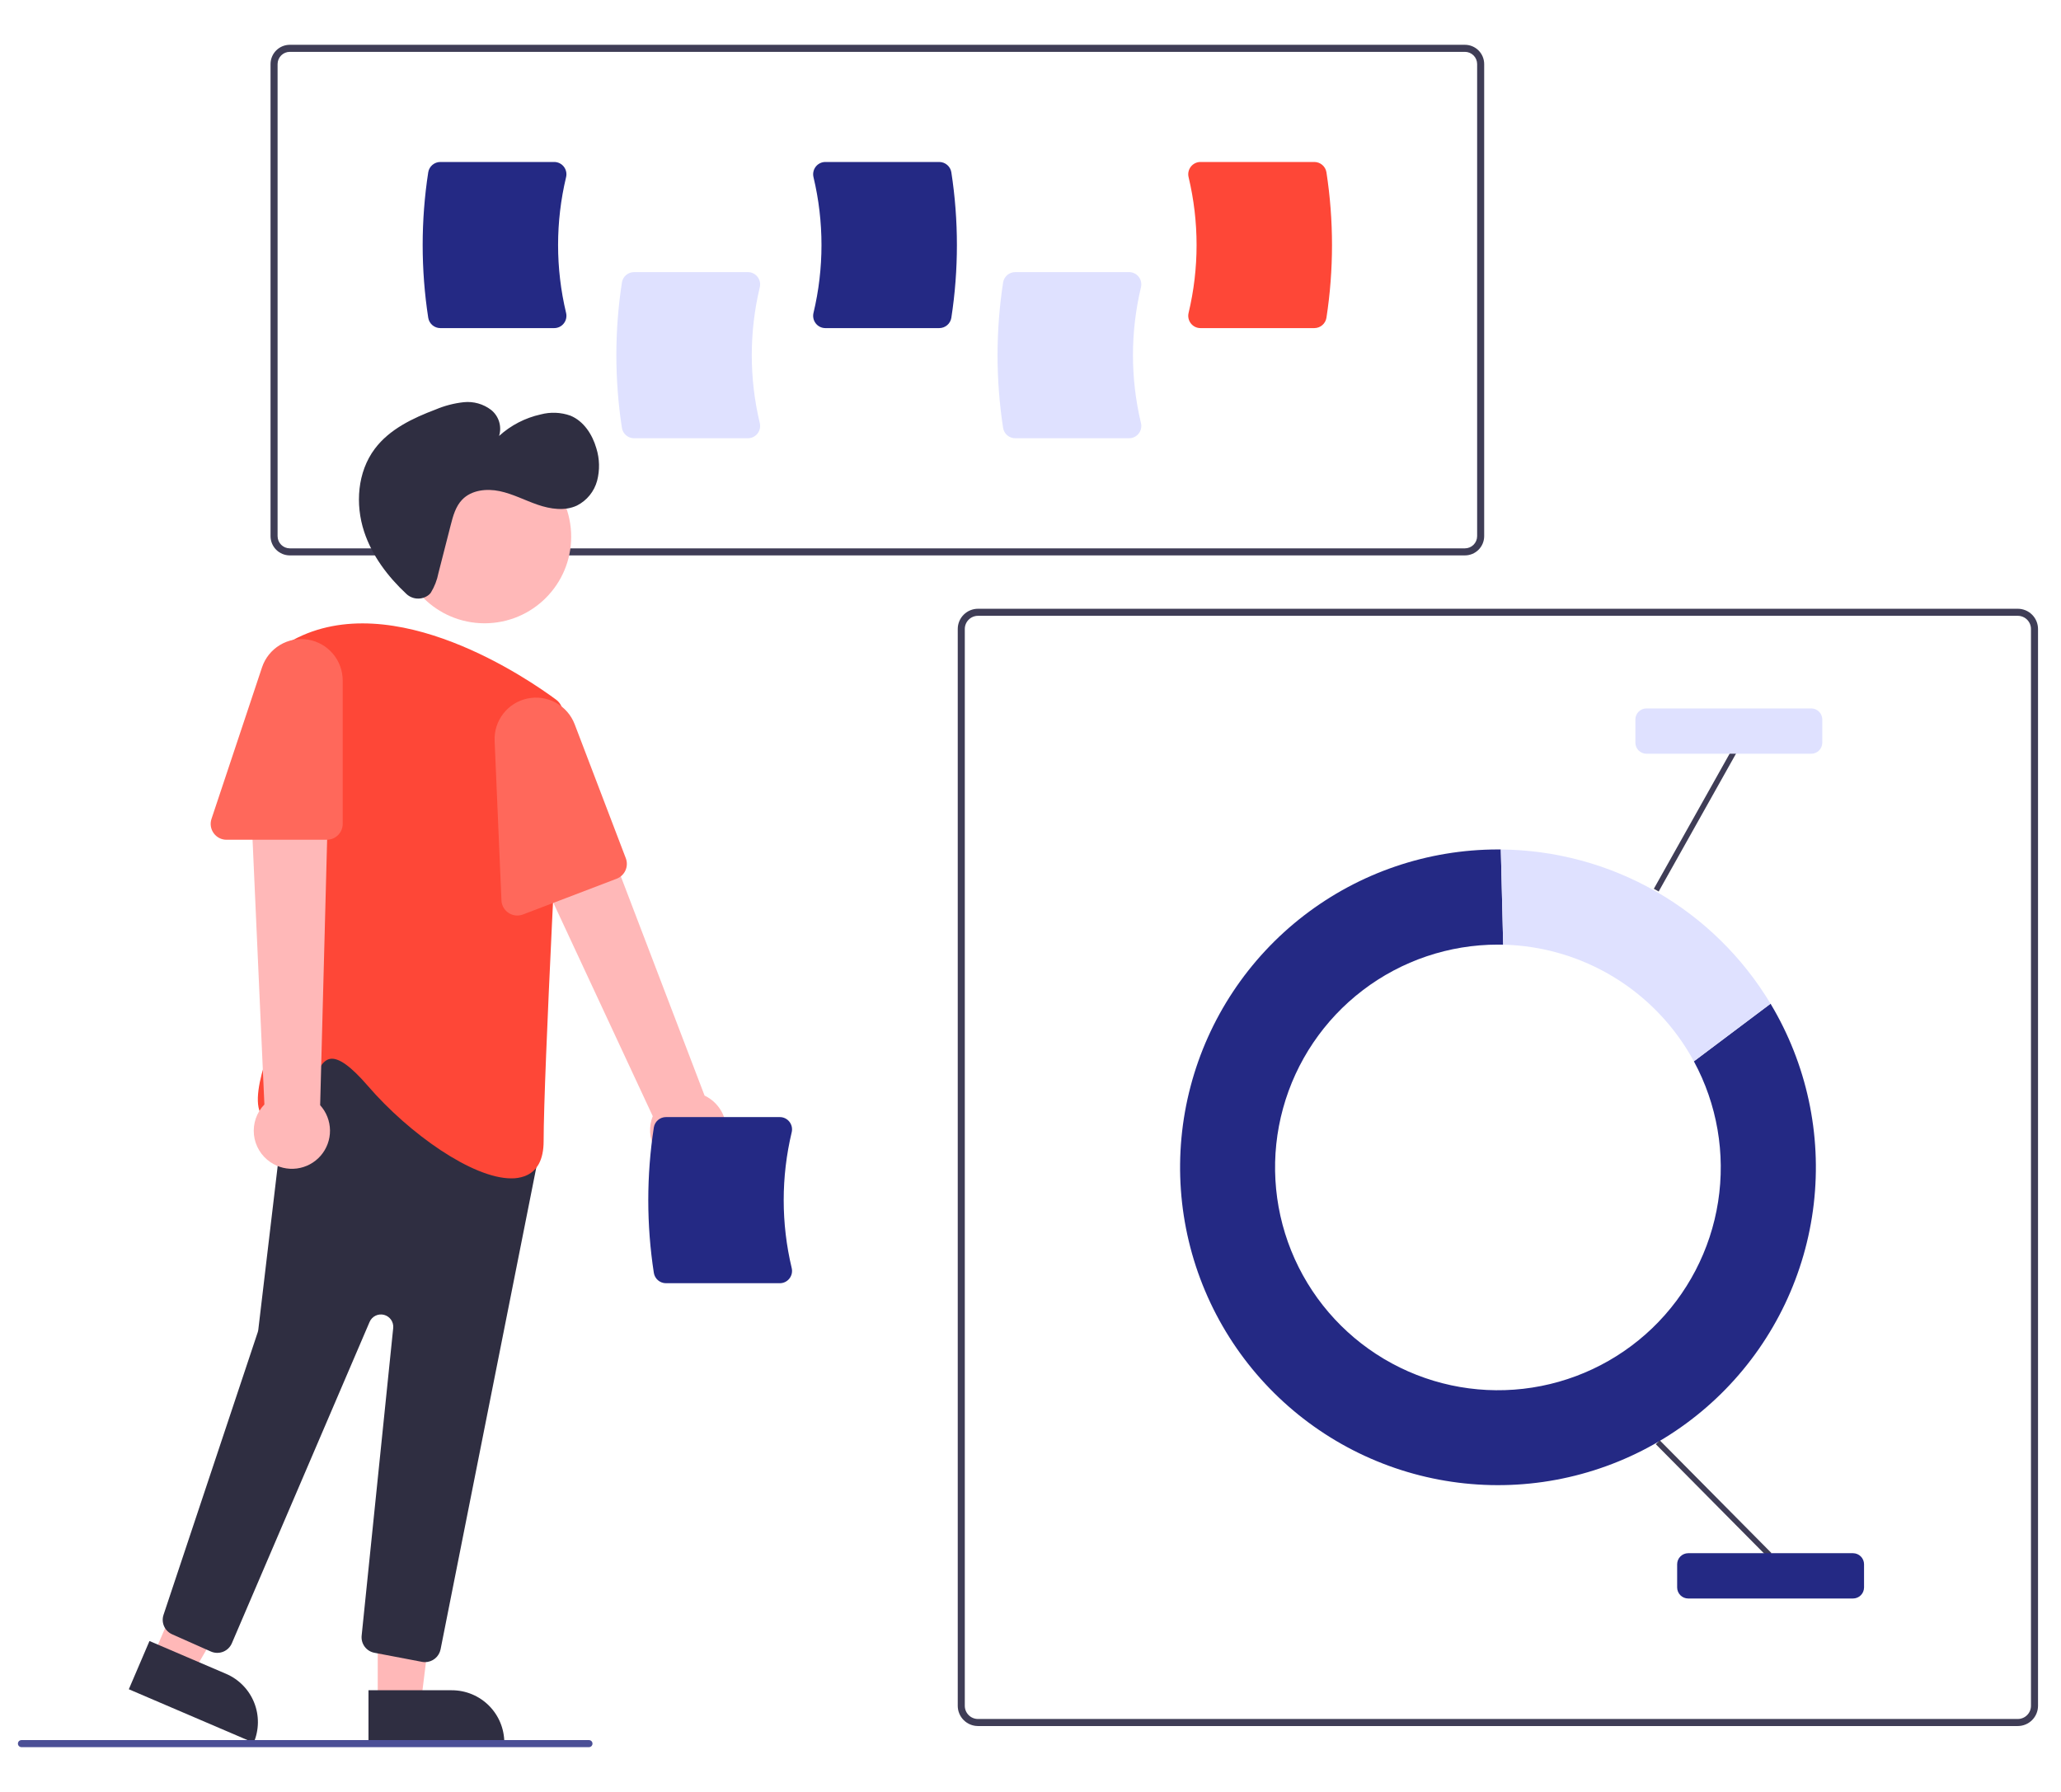
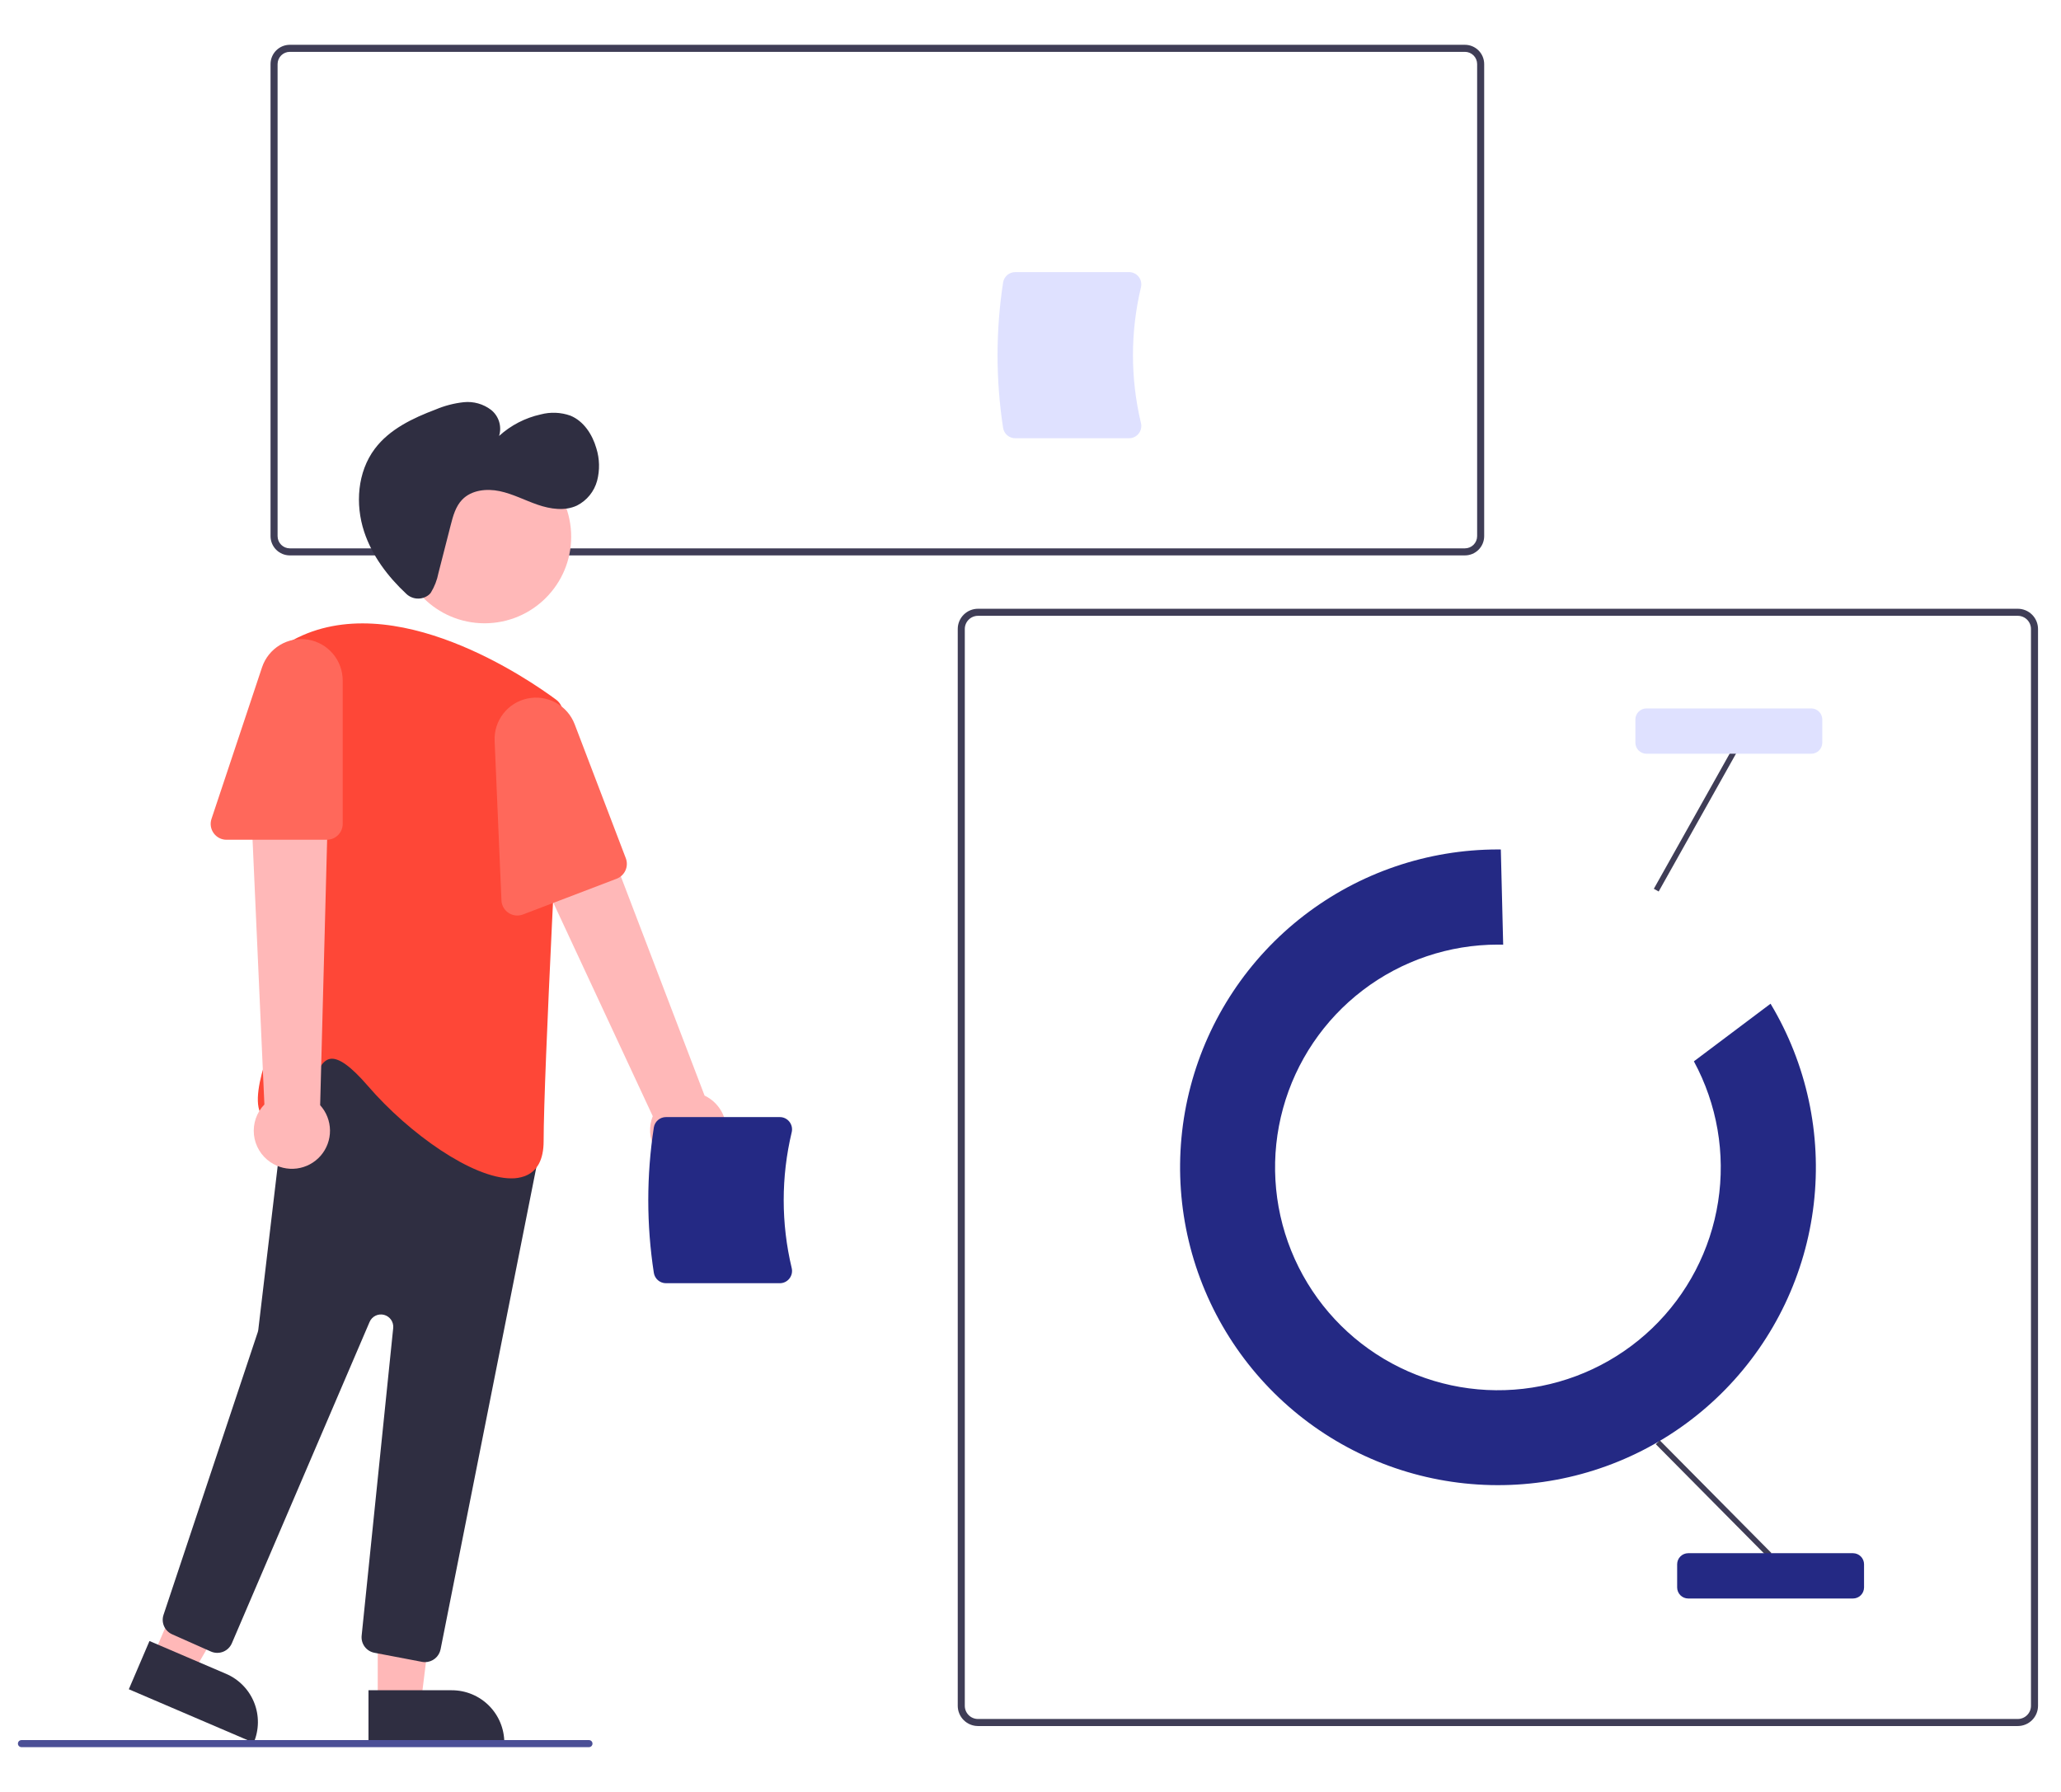
<svg xmlns="http://www.w3.org/2000/svg" width="230" height="200" viewBox="0 0 230 200" fill="none">
  <path d="M225.179 192.645H109.137C108.539 192.644 107.966 192.406 107.543 191.983C107.119 191.56 106.882 190.987 106.881 190.388V70.202C106.882 69.604 107.119 69.03 107.543 68.607C107.966 68.184 108.539 67.946 109.137 67.945H225.179C225.778 67.946 226.351 68.184 226.774 68.607C227.197 69.03 227.435 69.604 227.436 70.202V190.388C227.435 190.987 227.197 191.56 226.774 191.983C226.351 192.406 225.778 192.644 225.179 192.645ZM109.137 68.732C108.748 68.733 108.374 68.888 108.099 69.163C107.823 69.439 107.668 69.812 107.668 70.202V190.388C107.668 190.778 107.823 191.152 108.099 191.427C108.374 191.703 108.748 191.858 109.137 191.858H225.179C225.569 191.858 225.943 191.703 226.218 191.427C226.494 191.152 226.649 190.778 226.649 190.388V70.202C226.649 69.812 226.494 69.439 226.218 69.163C225.943 68.888 225.569 68.733 225.179 68.732H109.137Z" fill="#3F3D56" />
  <path d="M189.032 118.457C191.624 123.245 192.574 128.752 191.734 134.133C190.895 139.513 188.312 144.469 184.384 148.24C180.455 152.01 175.398 154.388 169.988 155.006C164.578 155.625 159.114 154.451 154.436 151.664C149.757 148.878 146.123 144.633 144.09 139.581C142.058 134.529 141.739 128.95 143.184 123.7C144.629 118.449 147.757 113.818 152.088 110.518C156.419 107.217 161.714 105.429 167.159 105.429C167.356 105.429 167.553 105.431 167.749 105.436L167.486 94.813C167.377 94.812 167.268 94.809 167.159 94.809C159.324 94.811 151.711 97.407 145.506 102.191C139.302 106.975 134.856 113.679 132.862 121.256C130.868 128.832 131.438 136.856 134.483 144.075C137.529 151.293 142.879 157.301 149.697 161.159C156.516 165.018 164.42 166.511 172.177 165.405C179.933 164.299 187.105 160.657 192.574 155.046C198.042 149.436 201.5 142.173 202.407 134.391C203.314 126.609 201.619 118.745 197.587 112.027L189.032 118.457Z" fill="#242984" />
-   <path d="M189.032 118.456L197.587 112.027C194.463 106.821 190.054 102.504 184.784 99.49C179.514 96.476 173.558 94.865 167.486 94.812L167.749 105.436C172.129 105.538 176.405 106.797 180.142 109.083C183.88 111.37 186.946 114.603 189.032 118.456Z" fill="#DFE1FF" />
  <path d="M185.222 160.756L184.783 161.191L197.245 173.77L197.684 173.335L185.222 160.756Z" fill="#3F3D56" />
  <path d="M193.224 83.756L184.562 99.199L185.102 99.502L193.763 84.058L193.224 83.756Z" fill="#3F3D56" />
  <path d="M206.787 178.411H188.397C188.07 178.411 187.757 178.281 187.526 178.05C187.295 177.818 187.165 177.505 187.164 177.178V174.588C187.165 174.261 187.295 173.948 187.526 173.717C187.757 173.486 188.07 173.356 188.397 173.355H206.787C207.114 173.356 207.428 173.486 207.659 173.717C207.89 173.948 208.02 174.261 208.021 174.588V177.178C208.02 177.505 207.89 177.818 207.659 178.05C207.428 178.281 207.114 178.411 206.787 178.411Z" fill="#242984" />
  <path d="M202.127 84.126H183.737C183.41 84.126 183.096 83.996 182.865 83.764C182.634 83.533 182.504 83.22 182.504 82.893V80.303C182.504 79.976 182.634 79.663 182.865 79.432C183.096 79.201 183.41 79.071 183.737 79.07H202.127C202.454 79.071 202.767 79.201 202.999 79.432C203.23 79.663 203.36 79.976 203.36 80.303V82.893C203.36 83.22 203.23 83.533 202.999 83.764C202.767 83.996 202.454 84.126 202.127 84.126Z" fill="#DFE1FF" />
  <path d="M163.48 61.989H32.341C31.771 61.988 31.225 61.762 30.822 61.359C30.419 60.956 30.192 60.409 30.191 59.839V7.15C30.192 6.58 30.419 6.033 30.822 5.63C31.225 5.227 31.771 5.001 32.341 5H163.48C164.05 5.001 164.596 5.227 164.999 5.63C165.402 6.033 165.629 6.58 165.629 7.15V59.839C165.629 60.409 165.402 60.956 164.999 61.359C164.596 61.762 164.05 61.988 163.48 61.989ZM32.341 5.787C31.98 5.787 31.633 5.931 31.378 6.186C31.122 6.442 30.979 6.788 30.978 7.15V59.839C30.979 60.201 31.122 60.547 31.378 60.803C31.633 61.058 31.98 61.202 32.341 61.202H163.48C163.841 61.202 164.188 61.058 164.443 60.803C164.699 60.547 164.842 60.201 164.843 59.839V7.15C164.842 6.788 164.699 6.442 164.443 6.186C164.188 5.931 163.841 5.787 163.48 5.787H32.341Z" fill="#3F3D56" />
-   <path d="M83.461 48.913H70.755C70.43 48.913 70.116 48.797 69.869 48.586C69.622 48.376 69.457 48.084 69.405 47.764C68.576 42.381 68.576 36.903 69.405 31.52C69.457 31.2 69.622 30.908 69.869 30.698C70.116 30.488 70.43 30.372 70.755 30.371H83.461C83.667 30.37 83.87 30.417 84.055 30.507C84.241 30.596 84.403 30.727 84.53 30.889C84.66 31.053 84.751 31.245 84.795 31.45C84.84 31.654 84.837 31.866 84.787 32.07C83.599 37.048 83.599 42.236 84.787 47.214C84.837 47.418 84.84 47.63 84.795 47.834C84.751 48.039 84.66 48.231 84.53 48.395C84.403 48.557 84.241 48.688 84.055 48.778C83.87 48.867 83.667 48.914 83.461 48.913Z" fill="#DFE1FF" />
  <path d="M126 48.913H113.294C112.969 48.912 112.656 48.797 112.408 48.586C112.161 48.376 111.996 48.084 111.944 47.764C111.115 42.381 111.115 36.903 111.944 31.52C111.996 31.2 112.161 30.908 112.408 30.698C112.656 30.488 112.969 30.372 113.294 30.371H126C126.206 30.37 126.409 30.417 126.594 30.507C126.78 30.596 126.942 30.727 127.069 30.889C127.199 31.054 127.29 31.245 127.334 31.45C127.379 31.654 127.376 31.866 127.326 32.07C126.138 37.048 126.138 42.236 127.326 47.214C127.376 47.418 127.379 47.63 127.334 47.834C127.29 48.039 127.199 48.231 127.069 48.395C126.942 48.557 126.78 48.688 126.594 48.778C126.409 48.867 126.206 48.914 126 48.913Z" fill="#DFE1FF" />
-   <path d="M61.846 36.62H49.14C48.815 36.62 48.501 36.504 48.254 36.293C48.007 36.083 47.842 35.791 47.79 35.471C46.961 30.088 46.961 24.61 47.79 19.227C47.842 18.907 48.007 18.615 48.254 18.405C48.501 18.195 48.815 18.079 49.14 18.078H61.846C62.051 18.078 62.255 18.124 62.44 18.214C62.625 18.303 62.788 18.434 62.915 18.596C63.045 18.76 63.135 18.952 63.18 19.157C63.224 19.361 63.222 19.573 63.172 19.777C61.983 24.755 61.983 29.943 63.172 34.921C63.222 35.125 63.224 35.337 63.18 35.541C63.135 35.746 63.045 35.938 62.915 36.102C62.788 36.264 62.625 36.395 62.44 36.485C62.255 36.574 62.051 36.621 61.846 36.62Z" fill="#242984" />
-   <path d="M104.816 36.62H92.11C91.904 36.621 91.701 36.574 91.516 36.485C91.33 36.395 91.168 36.264 91.041 36.102C90.911 35.938 90.82 35.746 90.776 35.541C90.731 35.337 90.734 35.125 90.784 34.921C91.972 29.943 91.972 24.755 90.784 19.777C90.734 19.573 90.731 19.361 90.776 19.157C90.82 18.952 90.911 18.761 91.041 18.596C91.168 18.434 91.33 18.303 91.516 18.214C91.701 18.124 91.904 18.078 92.11 18.078H104.816C105.141 18.079 105.454 18.195 105.702 18.405C105.949 18.615 106.113 18.907 106.166 19.227C106.995 24.61 106.995 30.088 106.166 35.471C106.113 35.791 105.949 36.083 105.702 36.293C105.454 36.504 105.141 36.62 104.816 36.62Z" fill="#242984" />
-   <path d="M146.675 36.62H133.969C133.763 36.621 133.56 36.574 133.375 36.485C133.19 36.395 133.027 36.264 132.9 36.102C132.77 35.938 132.68 35.746 132.635 35.541C132.591 35.337 132.593 35.125 132.643 34.921C133.831 29.943 133.831 24.755 132.643 19.777C132.593 19.573 132.59 19.361 132.635 19.157C132.68 18.952 132.77 18.761 132.9 18.596C133.027 18.434 133.19 18.303 133.375 18.214C133.56 18.124 133.763 18.078 133.969 18.078H146.675C147 18.079 147.314 18.195 147.561 18.405C147.808 18.615 147.973 18.907 148.025 19.227C148.854 24.61 148.854 30.088 148.025 35.471C147.973 35.791 147.808 36.083 147.561 36.293C147.314 36.504 147 36.619 146.675 36.62Z" fill="#FE4737" />
  <path d="M75.929 130.275C75.324 130.152 74.753 129.897 74.257 129.53C73.76 129.162 73.351 128.69 73.056 128.146C72.762 127.603 72.591 127.002 72.554 126.385C72.518 125.768 72.617 125.151 72.844 124.577L55.404 87.131L64.252 84.644L78.628 122.28C79.567 122.727 80.311 123.502 80.716 124.46C81.122 125.418 81.162 126.491 80.83 127.476C80.497 128.462 79.815 129.291 78.911 129.807C78.008 130.323 76.947 130.489 75.929 130.275Z" fill="#FFB8B8" />
  <path d="M42.155 190.028H46.978L49.272 171.426H42.154L42.155 190.028Z" fill="#FFB8B8" />
  <path d="M56.279 194.508L41.122 194.509L41.122 188.652L50.423 188.652C51.976 188.652 53.466 189.269 54.564 190.367C55.662 191.465 56.279 192.955 56.279 194.508Z" fill="#2F2E41" />
  <path d="M17.088 184.83L21.521 186.728L30.955 170.533L24.412 167.73L17.088 184.83Z" fill="#FFB8B8" />
  <path d="M28.309 194.508L14.376 188.54L16.681 183.157L25.231 186.819C26.659 187.431 27.785 188.584 28.362 190.026C28.939 191.468 28.92 193.08 28.309 194.508Z" fill="#2F2E41" />
  <path d="M54.08 69.566C59.416 69.566 63.741 65.24 63.741 59.904C63.741 54.568 59.416 50.242 54.08 50.242C48.744 50.242 44.418 54.568 44.418 59.904C44.418 65.24 48.744 69.566 54.08 69.566Z" fill="#FFB8B8" />
  <path d="M47.098 185.482L41.789 184.47C41.353 184.39 40.963 184.147 40.698 183.791C40.433 183.435 40.312 182.992 40.359 182.551L43.88 148.226C43.914 147.898 43.829 147.57 43.641 147.299C43.453 147.029 43.174 146.835 42.856 146.752C42.537 146.67 42.199 146.704 41.904 146.849C41.608 146.994 41.374 147.24 41.245 147.543L25.875 183.406C25.783 183.621 25.648 183.816 25.48 183.979C25.312 184.143 25.113 184.271 24.895 184.356C24.676 184.442 24.443 184.483 24.209 184.478C23.974 184.473 23.743 184.421 23.529 184.326L19.211 182.407C18.808 182.229 18.486 181.907 18.308 181.504C18.13 181.101 18.11 180.647 18.251 180.229L28.762 148.694C28.792 148.605 28.812 148.513 28.824 148.42L32.236 119.607C32.273 119.292 32.394 118.994 32.586 118.742C32.778 118.49 33.034 118.294 33.327 118.175L44.101 113.798C44.42 113.669 44.77 113.635 45.107 113.701C45.445 113.767 45.756 113.93 46.003 114.17L59.602 127.411C59.813 127.617 59.971 127.872 60.058 128.154C60.146 128.435 60.161 128.735 60.103 129.024L49.166 184.088C49.085 184.489 48.868 184.85 48.551 185.11C48.234 185.37 47.838 185.512 47.428 185.513C47.318 185.513 47.207 185.502 47.098 185.482Z" fill="#2F2E41" />
  <path d="M41.047 121.194C39.164 119.015 37.791 118.026 36.851 118.182C35.919 118.332 35.381 119.634 34.812 121.013C34.035 122.895 33.154 125.028 30.983 125.195C30.645 125.253 30.297 125.215 29.98 125.085C29.662 124.955 29.388 124.738 29.188 124.459C27.48 121.919 31.577 113.514 31.951 112.759L31.759 73.004C31.756 72.684 31.841 72.368 32.004 72.092C32.167 71.816 32.402 71.589 32.684 71.437C43.941 65.366 59.142 75.924 62.074 78.102C62.309 78.276 62.497 78.505 62.621 78.769C62.745 79.034 62.802 79.324 62.786 79.616C62.432 86.274 60.667 119.866 60.667 127.359C60.667 129.434 59.952 130.752 58.541 131.277C58.064 131.446 57.561 131.528 57.056 131.52C52.75 131.52 45.698 126.58 41.047 121.194Z" fill="#FE4737" />
  <path d="M56.756 101.891C56.52 101.739 56.325 101.531 56.187 101.287C56.048 101.043 55.971 100.769 55.96 100.489L55.198 82.682C55.151 81.586 55.495 80.509 56.17 79.643C56.844 78.778 57.805 78.181 58.88 77.959C59.954 77.737 61.073 77.904 62.035 78.432C62.997 78.959 63.741 79.812 64.132 80.837L69.839 95.791C70.005 96.23 69.992 96.717 69.8 97.145C69.608 97.574 69.254 97.909 68.816 98.076L58.36 102.067C58.098 102.168 57.816 102.205 57.536 102.175C57.257 102.144 56.99 102.047 56.756 101.891Z" fill="#FF685B" />
  <path d="M30.184 129.715C29.672 129.37 29.241 128.917 28.922 128.388C28.604 127.858 28.405 127.266 28.34 126.651C28.276 126.037 28.346 125.416 28.547 124.832C28.749 124.248 29.076 123.715 29.505 123.271L27.66 82.004L36.787 83.079L35.728 123.353C36.426 124.124 36.817 125.124 36.827 126.164C36.837 127.204 36.465 128.212 35.782 128.996C35.099 129.78 34.151 130.286 33.12 130.419C32.088 130.551 31.044 130.301 30.184 129.715Z" fill="#FFB8B8" />
  <path d="M23.846 92.991C23.681 92.764 23.572 92.501 23.53 92.223C23.488 91.946 23.512 91.662 23.603 91.396L29.239 74.488C29.586 73.447 30.292 72.564 31.231 71.996C32.169 71.427 33.28 71.212 34.363 71.388C35.446 71.564 36.431 72.119 37.142 72.955C37.853 73.791 38.244 74.852 38.244 75.949V91.956C38.243 92.425 38.057 92.875 37.725 93.207C37.393 93.539 36.943 93.726 36.474 93.726H25.282C25.001 93.728 24.724 93.662 24.474 93.534C24.224 93.406 24.009 93.22 23.846 92.991Z" fill="#FF685B" />
  <path d="M47.839 66.403C47.478 66.687 47.026 66.83 46.567 66.807C46.108 66.784 45.673 66.597 45.341 66.279C43.27 64.343 41.523 62.029 40.638 59.348C39.625 56.277 39.884 52.679 41.825 50.092C43.465 47.905 46.062 46.669 48.62 45.703C49.618 45.281 50.673 45.007 51.751 44.89C52.84 44.777 53.931 45.084 54.801 45.747C55.226 46.086 55.538 46.544 55.698 47.063C55.858 47.583 55.857 48.138 55.697 48.657C57.008 47.465 58.609 46.637 60.339 46.255C61.434 45.965 62.592 46.013 63.659 46.392C65.142 47.002 66.106 48.493 66.55 50.034C66.917 51.209 66.947 52.465 66.636 53.656C66.476 54.249 66.194 54.801 65.807 55.278C65.421 55.754 64.938 56.144 64.391 56.423C63.034 57.062 61.424 56.821 60.005 56.334C58.586 55.847 57.24 55.129 55.772 54.819C54.305 54.508 52.61 54.689 51.572 55.772C50.84 56.534 50.552 57.607 50.291 58.63L48.93 63.954C48.78 64.73 48.493 65.472 48.082 66.147C48.013 66.243 47.931 66.329 47.839 66.403Z" fill="#2F2E41" />
  <path d="M87.023 143.222H74.317C73.993 143.221 73.679 143.105 73.432 142.895C73.184 142.684 73.02 142.393 72.967 142.073C72.138 136.69 72.138 131.212 72.967 125.829C73.02 125.508 73.184 125.217 73.432 125.007C73.679 124.796 73.993 124.68 74.317 124.68H87.023C87.229 124.679 87.433 124.725 87.618 124.815C87.803 124.905 87.966 125.036 88.093 125.198C88.222 125.362 88.313 125.554 88.358 125.758C88.402 125.963 88.4 126.175 88.35 126.378C87.161 131.357 87.161 136.545 88.35 141.523C88.4 141.726 88.402 141.938 88.358 142.143C88.313 142.347 88.222 142.539 88.093 142.703C87.966 142.865 87.803 142.996 87.618 143.086C87.433 143.176 87.229 143.222 87.023 143.222Z" fill="#242984" />
  <path d="M65.727 195.002H2.393C2.289 195.002 2.189 194.96 2.115 194.886C2.041 194.813 2 194.713 2 194.608C2 194.504 2.041 194.404 2.115 194.33C2.189 194.256 2.289 194.215 2.393 194.215H65.727C65.831 194.215 65.931 194.256 66.005 194.33C66.079 194.404 66.12 194.504 66.12 194.608C66.12 194.713 66.079 194.813 66.005 194.886C65.931 194.96 65.831 195.002 65.727 195.002Z" fill="#4B4F96" />
</svg>